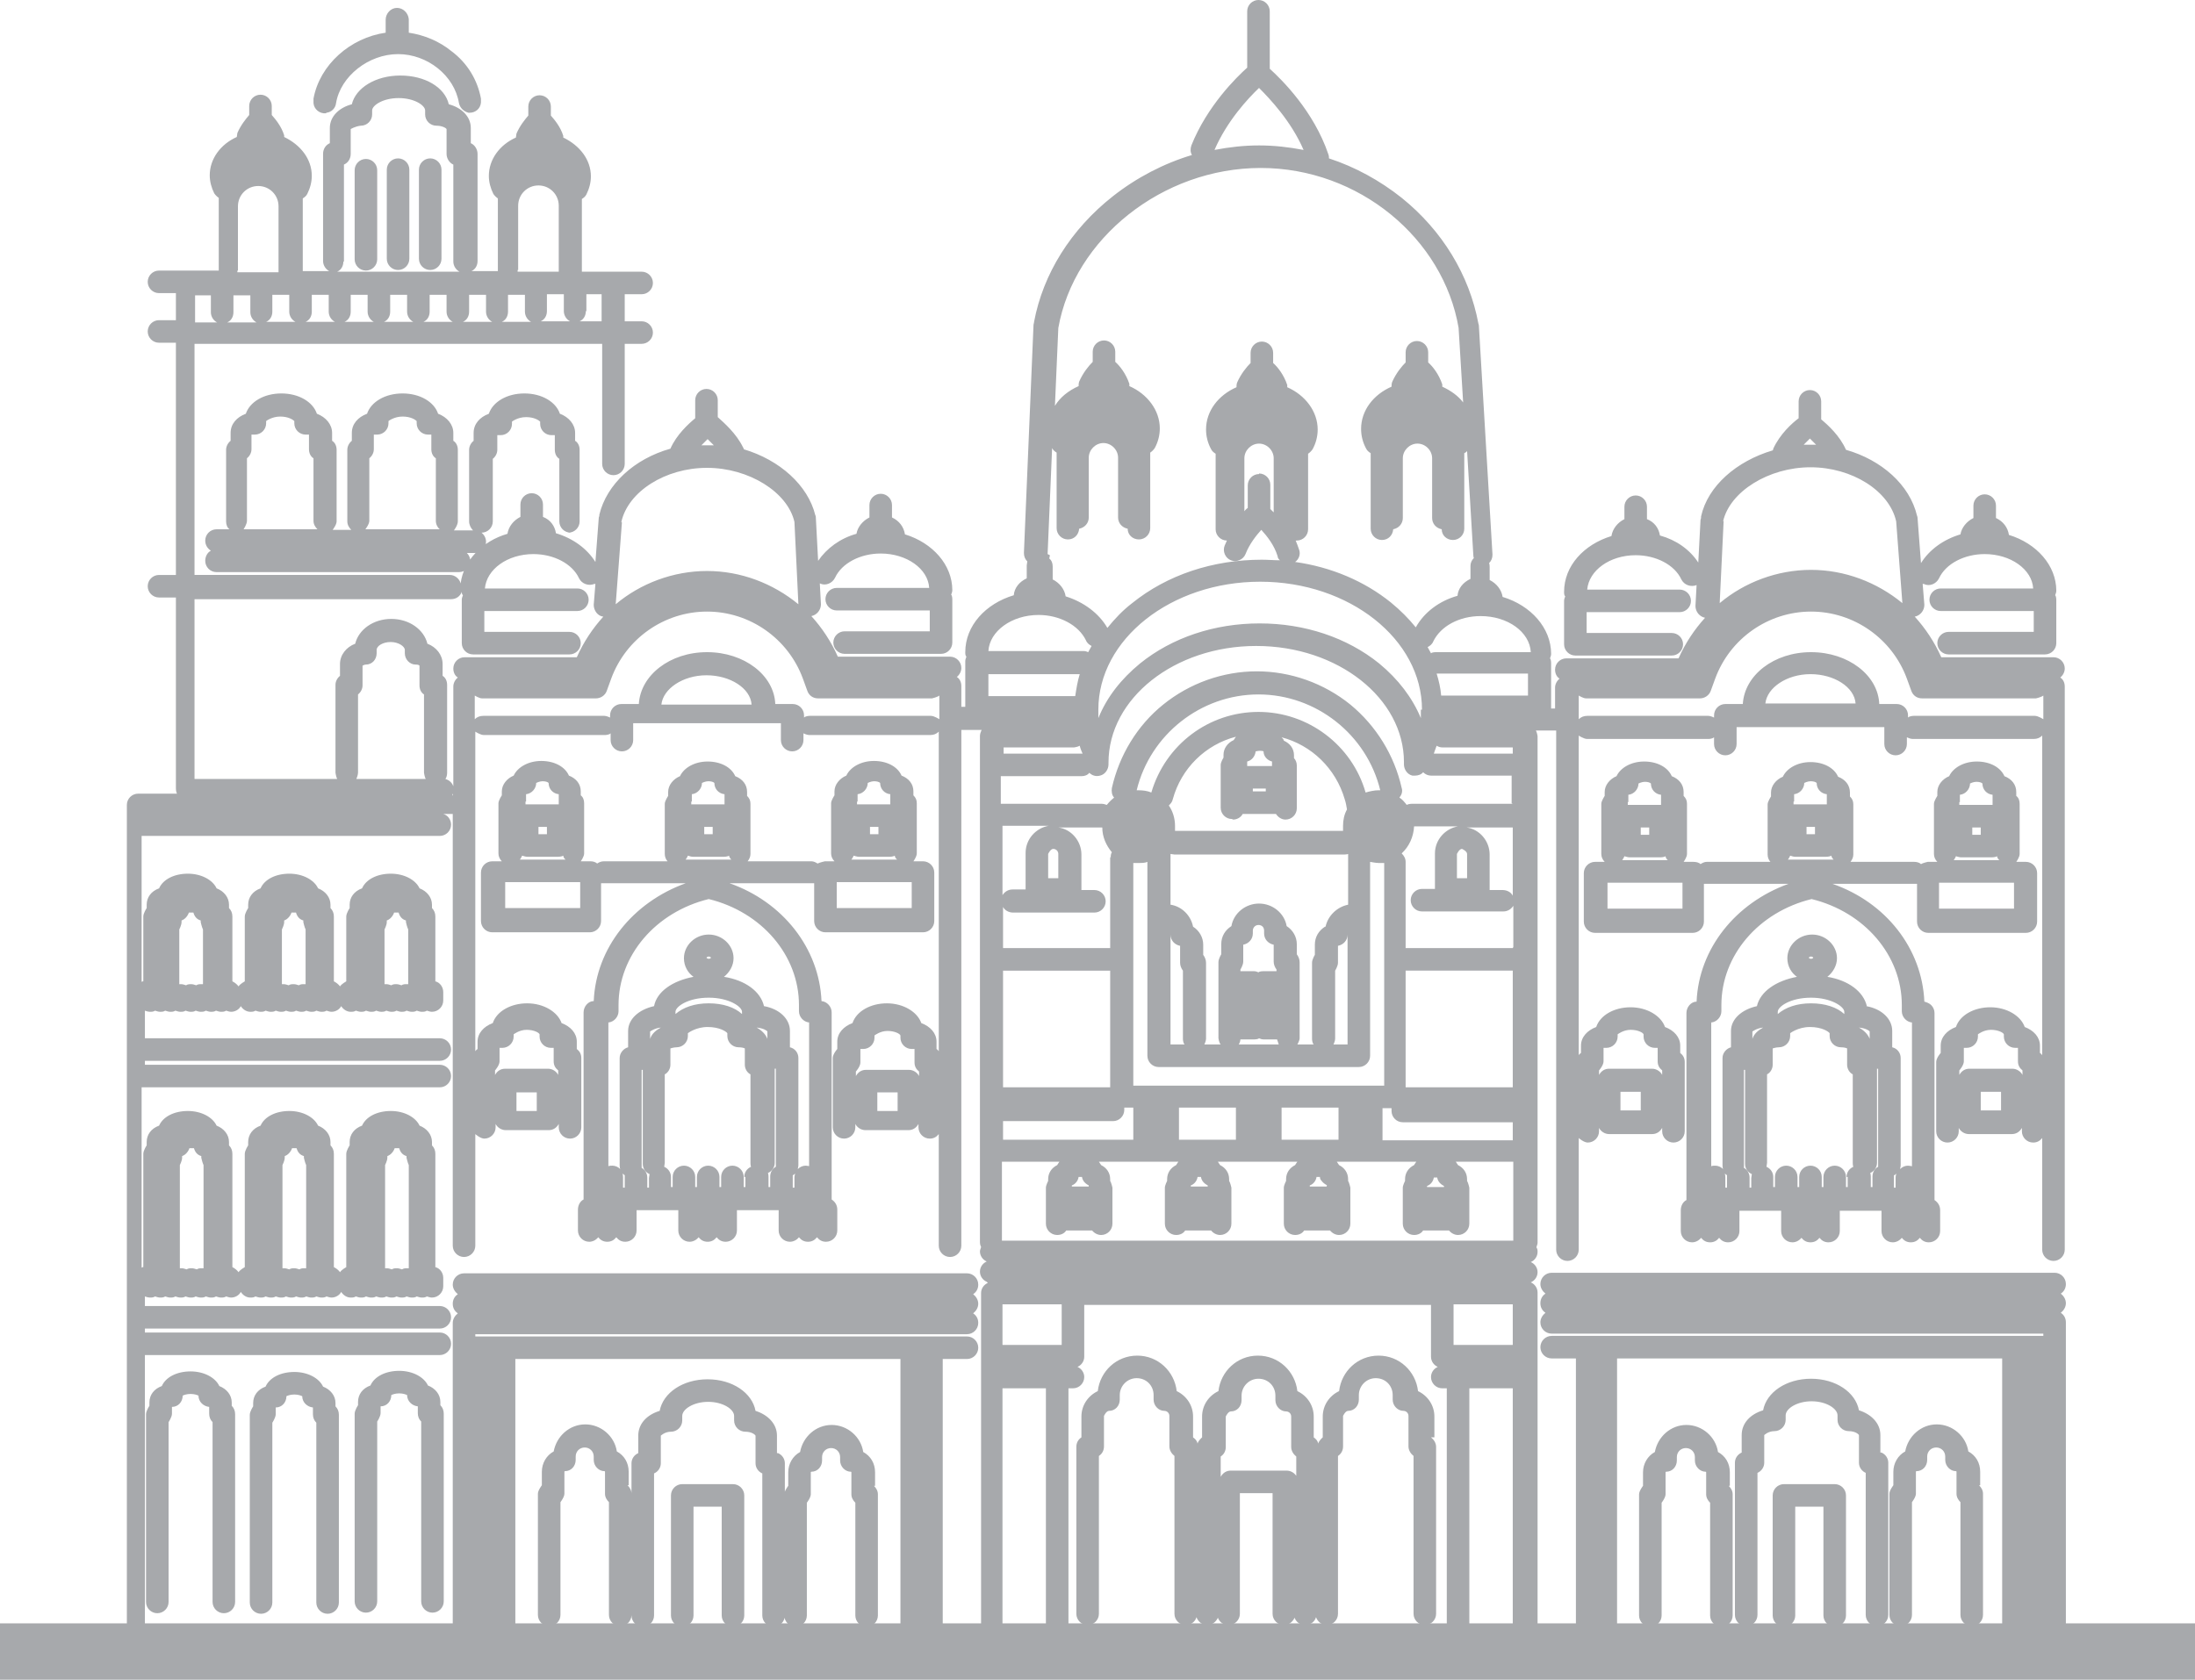
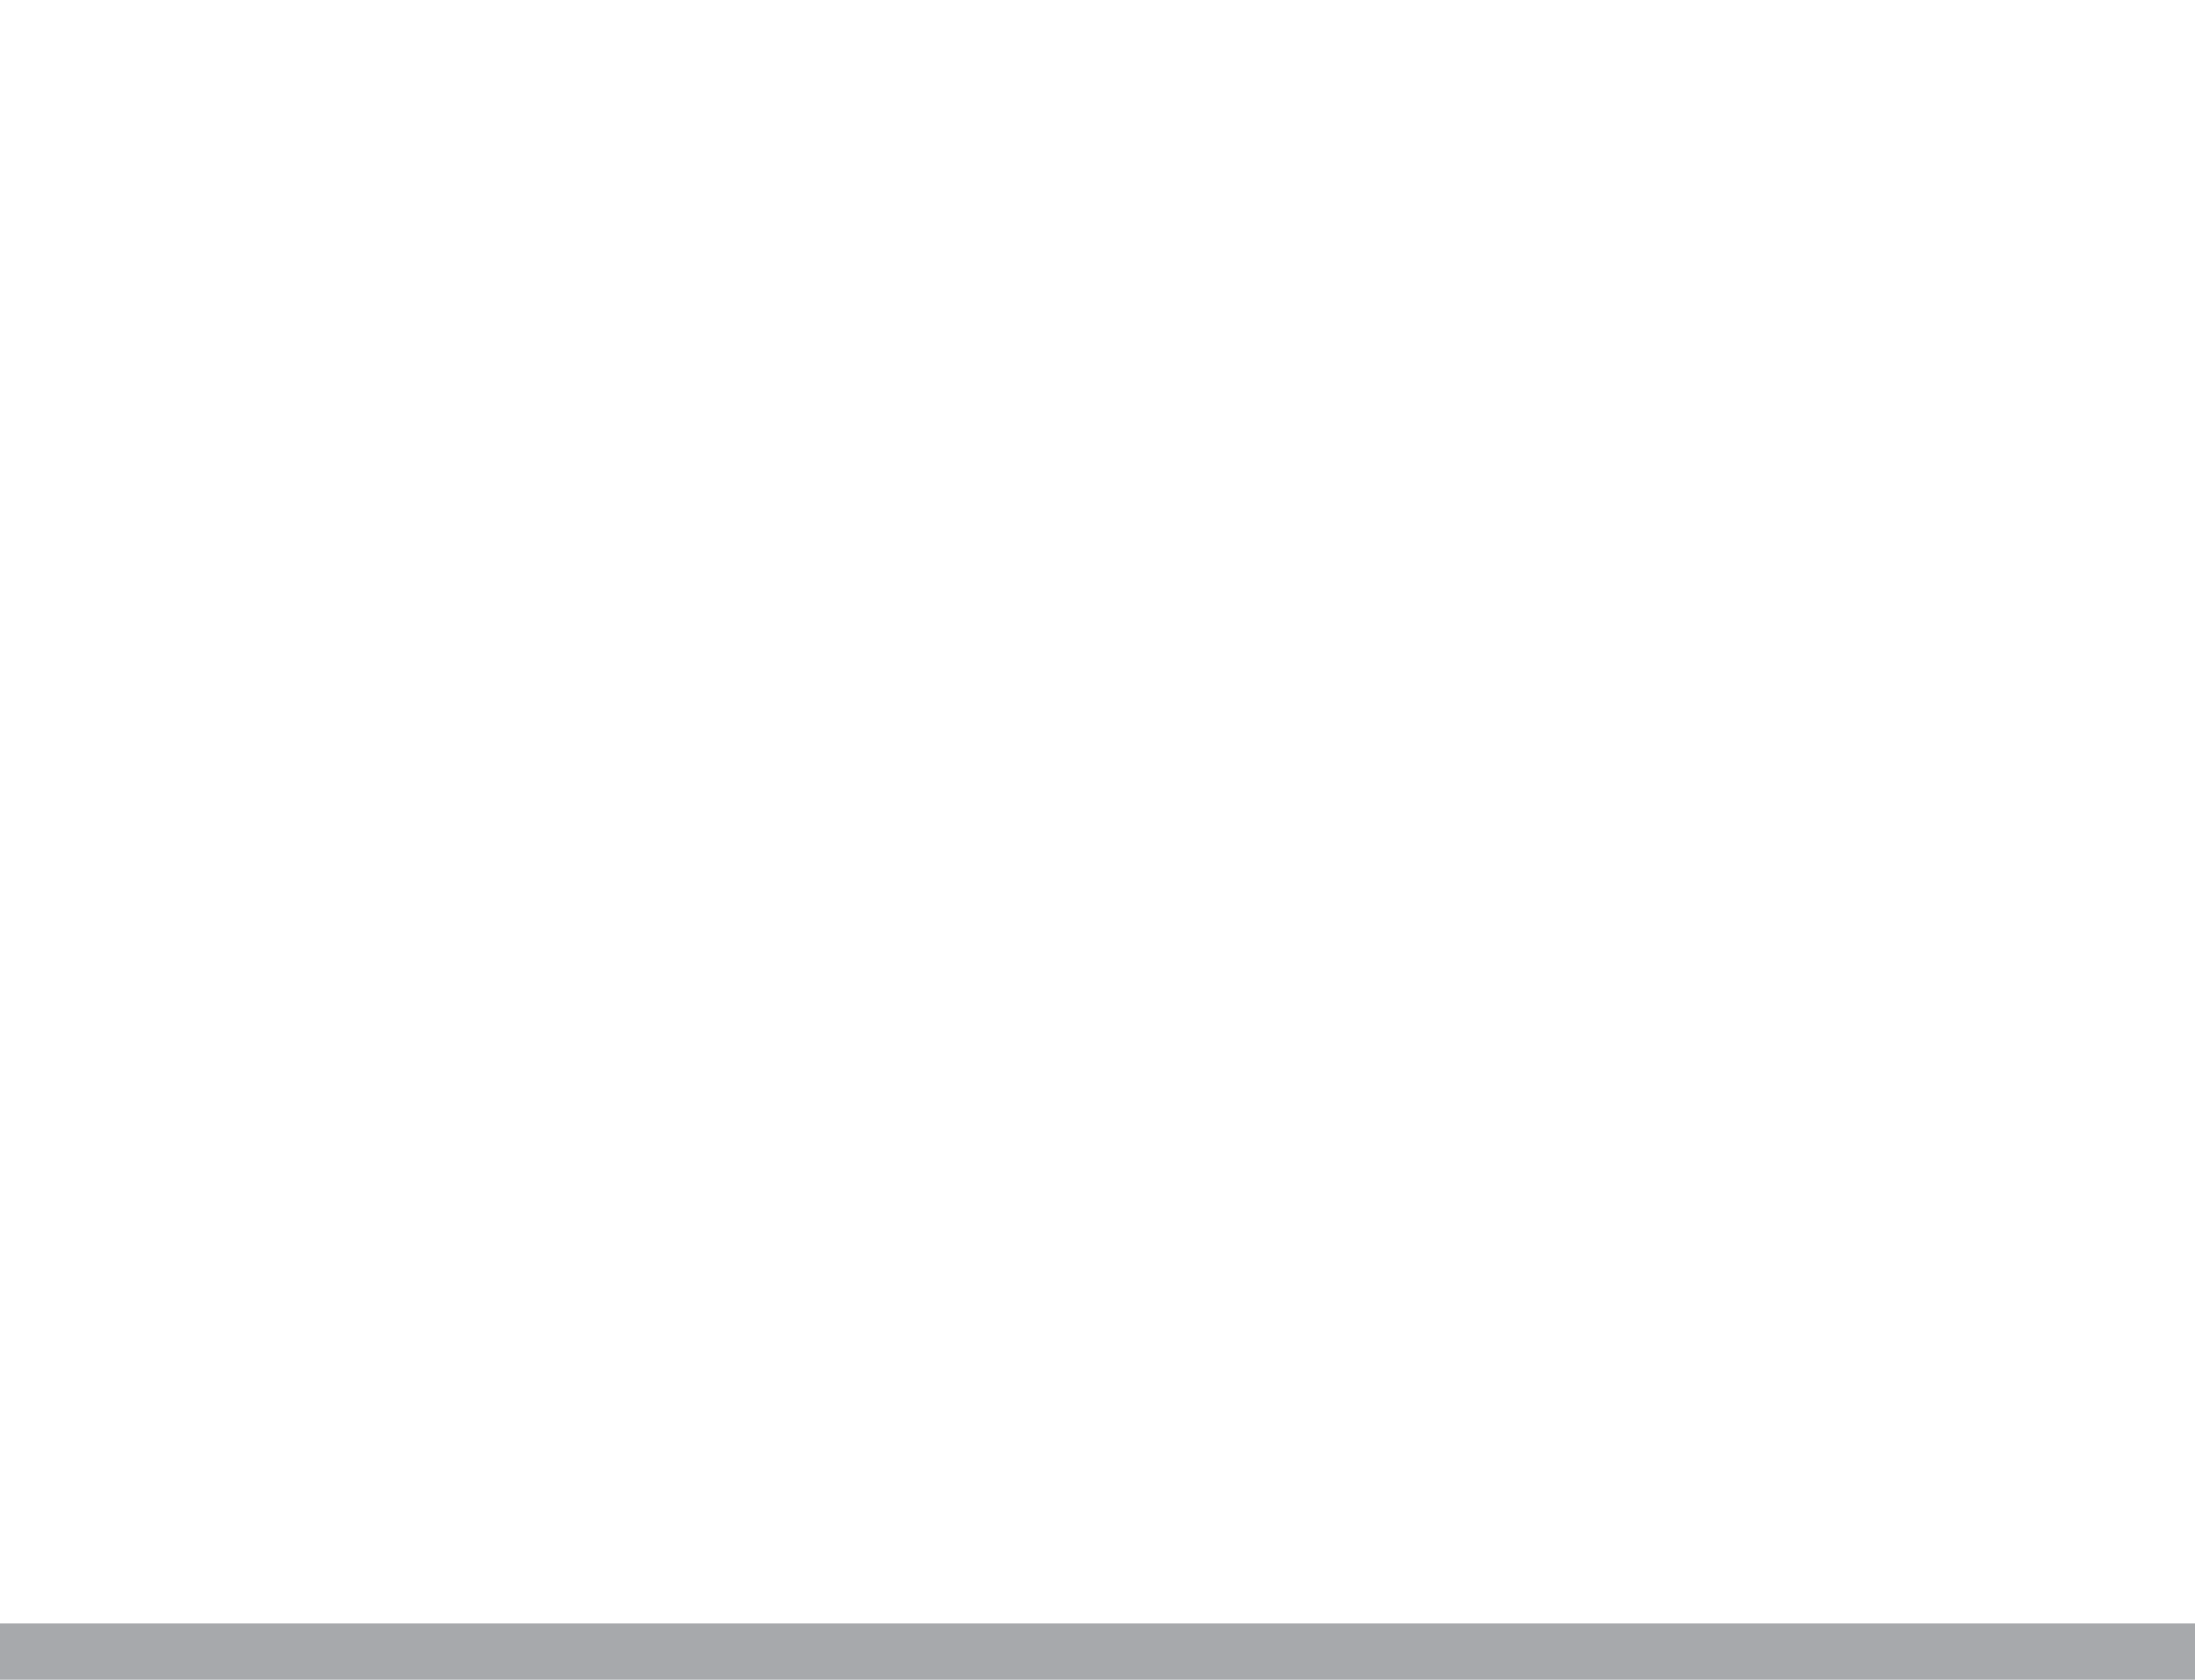
<svg xmlns="http://www.w3.org/2000/svg" id="Layer_2" data-name="Layer 2" viewBox="0 0 38.93 29.8">
  <defs>
    <style>
      .cls-1 {
        fill: #a7a9ac;
      }

      .cls-2 {
        fill: none;
        stroke: #a7a9ac;
        stroke-miterlimit: 10;
      }
    </style>
  </defs>
  <g id="Layer_1-2" data-name="Layer 1">
    <g>
-       <path class="cls-1" d="M5.79,2c.09-.01,.16-.08,.17-.17,.08-.48,.58-.87,1.1-.87s1,.38,1.08,.87c.02,.09,.09,.15,.17,.17h0s.02,0,.02,0c.1,0,.19-.07,.2-.18,0-.03,0-.05,0-.07-.06-.33-.24-.63-.52-.84-.22-.18-.49-.29-.76-.33v-.24c-.01-.11-.1-.2-.21-.2-.11,0-.2,.1-.2,.21v.23c-.63,.09-1.17,.57-1.28,1.17,0,.02,0,.05,0,.08,.01,.11,.11,.19,.22,.18Zm27.78,20.04c.06,0,.12-.03,.16-.08,.04,.05,.09,.08,.16,.08s.12-.03,.16-.08c.04,.05,.09,.08,.16,.08,.11,0,.2-.09,.2-.2v-.37c0-.08-.04-.14-.1-.18,0,0,0,0,0,0v-3.32c0-.05-.02-.1-.06-.14-.03-.03-.08-.05-.12-.06-.04-.94-.68-1.76-1.63-2.09,.5,0,1.01,0,1.45,0h0s.03,0,.05,0v.67c0,.11,.09,.2,.2,.2h1.73c.11,0,.2-.09,.2-.2v-.86c0-.11-.09-.2-.2-.2h-.17s.06-.08,.06-.14v-.89c0-.06-.02-.11-.06-.14v-.07c0-.13-.08-.23-.21-.28-.07-.16-.26-.26-.49-.26s-.42,.11-.49,.26c-.12,.05-.21,.16-.21,.28v.07s-.06,.09-.06,.14v.89c0,.05,.02,.1,.06,.14h-.17s-.09,.02-.12,.04c-.03-.03-.08-.04-.12-.04-.12,0-.58,0-1.13,0,.03-.04,.05-.08,.05-.13v-.89c0-.06-.02-.1-.06-.14v-.07c0-.13-.08-.23-.21-.28-.07-.16-.26-.26-.49-.26s-.42,.11-.49,.26c-.12,.05-.21,.16-.21,.28v.07s-.06,.09-.06,.14v.89c0,.05,.02,.1,.05,.13-.59,0-1.06,0-1.13,0-.04,0-.08,.02-.11,.04-.03-.03-.08-.04-.13-.04h-.17s.06-.08,.06-.14v-.89c0-.06-.02-.1-.06-.14v-.07c0-.13-.08-.23-.21-.28-.07-.16-.26-.26-.49-.26s-.42,.11-.49,.26c-.12,.05-.21,.16-.21,.28v.07s-.06,.09-.06,.14v.89c0,.05,.02,.1,.06,.14h-.17c-.11,0-.2,.09-.2,.2v.86c0,.11,.09,.2,.2,.2h1.73c.11,0,.2-.09,.2-.2v-.67s.03,0,.05,0c0,0,0,0,.01,0,.07,0,.68,0,1.44,0-.94,.34-1.59,1.15-1.63,2.09-.1,0-.18,.1-.18,.2v3.32s0,0,0,0c-.06,.03-.1,.1-.1,.18v.37c0,.11,.09,.2,.2,.2,.06,0,.12-.03,.16-.08,.04,.05,.09,.08,.16,.08s.12-.03,.16-.08c.04,.05,.09,.08,.16,.08,.11,0,.2-.09,.2-.2v-.36h.74v.36c0,.11,.09,.2,.2,.2,.06,0,.12-.03,.16-.08,.04,.05,.09,.08,.16,.08s.12-.03,.16-.08c.04,.05,.09,.08,.16,.08,.11,0,.2-.09,.2-.2v-.36h.74v.36c0,.11,.09,.2,.2,.2Zm1.19-7.81v-.13c.1-.01,.18-.1,.18-.2h0s.06-.03,.11-.03,.09,.01,.11,.03h0c0,.11,.08,.19,.18,.2v.13s0,.03,0,.05c0,0-.01,0-.02,0h-.55s-.01,0-.02,0c0-.01,0-.03,0-.05Zm.37,.45v.13h-.15v-.13h.15Zm-.44,.51s.06,.02,.09,.02h.55s.06,0,.09-.02c0,.03,.02,.05,.04,.07h-.81s.03-.04,.04-.07Zm-.3,.47h1.33v.46h-1.33v-.46Zm-5.51-1.43v-.13c.1-.01,.18-.1,.18-.2h0s.06-.03,.11-.03,.09,.01,.11,.03h0c0,.11,.08,.19,.18,.2v.13s0,.03,0,.05c0,0-.01,0-.02,0h-.55s-.01,0-.02,0c0-.01,0-.03,0-.05Zm.37,.45v.13h-.15v-.13h.15Zm-.44,.51s.06,.02,.09,.02h.55s.06,0,.09-.02c0,.03,.02,.05,.04,.07h-.81s.03-.04,.04-.07Zm1.03,.93h-1.33v-.46h1.33v.46Zm3.78,4.95h-.03s0,0,0-.01v-.17s0-.03,0-.04c.02,0,.03-.02,.04-.03,0,.02-.01,.04-.01,.07v.17s0,0,0,.01Zm-1.8-6.85v-.13c.1-.01,.18-.1,.18-.2h0s.06-.03,.11-.03,.09,.01,.11,.03h0c0,.11,.08,.19,.18,.2v.13s0,.03,0,.05c0,0-.01,0-.02,0h-.55s-.01,0-.02,0c0-.01,0-.03,0-.05Zm.37,.45v.13h-.15v-.13h.15Zm-.48,.58s.03-.04,.04-.07c.03,.01,.06,.02,.09,.02h.55s.06,0,.09-.02c0,.02,.02,.05,.04,.07-.26,0-.54,0-.8,0Zm-1.08,5.82h-.03s0,0,0-.01v-.17s0-.05-.01-.07c.01,.01,.03,.02,.04,.03,0,.01,0,.02,0,.04v.17s0,0,0,.01Zm.43,0h-.03s0,0,0-.01v-.17c0-.07-.04-.14-.1-.17,0-.01,0-.02,0-.04v-1.7s.01,0,.02,0v1.67c0,.08,.05,.15,.12,.18,0,.02-.01,.05-.01,.07v.17s0,0,0,.01Zm.02-2.64v-.13s.08-.06,.19-.07c-.09,.05-.16,.11-.19,.2Zm1.69,2.45v.17s0,0,0,.01h-.03s0,0,0-.01v-.17c0-.11-.09-.2-.2-.2s-.2,.09-.2,.2v.17s0,0,0,.01h-.03s0,0,0-.01v-.17c0-.11-.09-.2-.2-.2s-.2,.09-.2,.2v.17s0,0,0,.01h-.03s0,0,0-.01v-.17c0-.11-.09-.2-.2-.2s-.2,.09-.2,.2v.17s0,0,0,.01h-.03s0,0,0-.01v-.17c0-.08-.05-.15-.12-.18,0-.02,.01-.05,.01-.07v-1.57c.06-.03,.1-.1,.1-.17v-.29s.06-.02,.11-.02c.11,0,.2-.09,.2-.2v-.05s.14-.11,.35-.11,.33,.08,.35,.11v.05c0,.11,.09,.2,.2,.2,.05,0,.09,.01,.11,.02v.29c0,.07,.04,.14,.1,.17v1.57s0,.05,.01,.07c-.07,.03-.12,.1-.12,.18Zm-.65-3.18c.36,0,.59,.16,.59,.25v.04c-.13-.12-.34-.19-.59-.19s-.45,.07-.59,.19v-.04c0-.09,.22-.25,.59-.25Zm-.04-.71s.01-.02,.04-.02,.04,.02,.04,.02-.01,.02-.04,.02-.04-.02-.04-.02Zm1.08,1.44c-.03-.08-.1-.15-.19-.2,.11,.01,.18,.05,.19,.07v.13Zm.05,2.45v.17s0,0,0,.01h-.03s0,0,0-.01v-.17s0-.05-.01-.07c.07-.03,.12-.1,.12-.18v-1.67s.01,0,.02,0v1.7s0,.03,0,.04c-.06,.03-.1,.1-.1,.17Zm-.1-3.03c-.06-.26-.33-.46-.7-.52,.1-.08,.17-.2,.17-.33,0-.23-.2-.42-.44-.42s-.44,.19-.44,.42c0,.14,.07,.26,.17,.33-.37,.07-.65,.26-.71,.52-.27,.06-.46,.23-.46,.44v.29c-.08,.02-.15,.1-.15,.19v1.9s0,.05,.01,.07c-.04-.04-.09-.06-.14-.06-.02,0-.05,0-.07,.01v-2.55c.1-.01,.18-.1,.18-.2v-.11c0-.88,.66-1.65,1.6-1.88,.94,.23,1.6,1,1.6,1.88v.11c0,.1,.08,.19,.18,.2v2.55s-.05-.01-.07-.01c-.05,0-.1,.02-.14,.06,0-.02,.01-.04,.01-.07v-1.9c0-.09-.06-.17-.15-.19v-.29c0-.21-.18-.39-.46-.44Zm-18.36,3.43s0,0,0,0v-3.32c0-.1-.08-.19-.18-.2-.04-.94-.69-1.76-1.63-2.09,.76,0,1.37,0,1.44,0,0,0,0,0,.01,0,.02,0,.03,0,.05,0v.67c0,.11,.09,.2,.2,.2h1.73c.11,0,.2-.09,.2-.2v-.86c0-.11-.09-.2-.2-.2h-.17s.06-.08,.06-.14v-.89c0-.06-.02-.1-.06-.14v-.07c0-.13-.08-.23-.21-.28-.07-.16-.26-.26-.49-.26s-.42,.11-.49,.26c-.12,.05-.21,.16-.21,.28v.07s-.06,.09-.06,.14v.89c0,.05,.02,.1,.06,.14h-.17s-.09,.02-.13,.04c-.03-.02-.07-.04-.11-.04-.07,0-.55,0-1.13,0,.03-.04,.05-.08,.05-.13v-.89c0-.06-.02-.1-.06-.14v-.07c0-.13-.08-.23-.21-.28-.07-.16-.26-.26-.49-.26s-.42,.11-.49,.26c-.12,.05-.21,.16-.21,.28v.07s-.06,.09-.06,.14v.89c0,.05,.02,.1,.05,.13-.55,0-1,0-1.13,0-.05,0-.09,.02-.12,.04-.03-.03-.08-.04-.12-.04h-.17s.06-.08,.06-.14v-.89c0-.06-.02-.11-.06-.14v-.07c0-.13-.08-.23-.21-.28-.07-.16-.26-.26-.49-.26s-.42,.11-.49,.26c-.12,.05-.21,.16-.21,.28v.07s-.06,.09-.06,.14v.89c0,.05,.02,.1,.06,.14h-.17c-.11,0-.2,.09-.2,.2v.86c0,.11,.09,.2,.2,.2h1.73c.11,0,.2-.09,.2-.2v-.67s.03,0,.05,0h0c.44,0,.95,0,1.45,0-.94,.34-1.59,1.15-1.63,2.09-.1,0-.18,.1-.18,.2v3.32s0,0,0,0c-.06,.03-.1,.1-.1,.18v.37c0,.11,.09,.2,.2,.2,.06,0,.12-.03,.16-.08,.04,.05,.09,.08,.16,.08s.12-.03,.16-.08c.04,.05,.09,.08,.16,.08,.11,0,.2-.09,.2-.2v-.36h.74v.36c0,.11,.09,.2,.2,.2,.06,0,.12-.03,.16-.08,.04,.05,.09,.08,.16,.08s.12-.03,.16-.08c.04,.05,.09,.08,.16,.08,.11,0,.2-.09,.2-.2v-.36h.74v.36c0,.11,.09,.2,.2,.2,.06,0,.12-.03,.16-.08,.04,.05,.09,.08,.16,.08s.12-.03,.16-.08c.04,.05,.09,.08,.16,.08,.11,0,.2-.09,.2-.2v-.37c0-.08-.04-.14-.1-.18Zm.46-7.06v-.13c.1-.01,.18-.1,.18-.2h0s.06-.03,.11-.03,.09,.01,.11,.03h0c0,.11,.08,.19,.18,.2v.13s0,.03,0,.05c0,0-.01,0-.02,0h-.55s-.01,0-.02,0c0-.01,0-.03,0-.05Zm.37,.45v.13h-.15v-.13h.15Zm-.44,.51s.06,.02,.09,.02h.55s.06,0,.09-.02c0,.03,.02,.05,.04,.07h-.81s.03-.04,.04-.07Zm-.3,.47h1.33v.46h-1.33v-.46Zm-5.51-1.43v-.13c.1-.01,.18-.1,.18-.2h0s.06-.03,.11-.03,.09,.01,.11,.03h0c0,.11,.08,.19,.18,.2v.13s0,.03,0,.05c0,0-.01,0-.02,0h-.55s-.01,0-.02,0c0-.01,0-.03,0-.05Zm.37,.45v.13h-.15v-.13h.15Zm-.44,.51s.06,.02,.09,.02h.55s.06,0,.09-.02c0,.03,.02,.05,.04,.07h-.81s.03-.04,.04-.07Zm1.03,.93h-1.33v-.46h1.33v.46Zm1.98-1.89v-.13c.1-.01,.18-.1,.18-.2h0s.06-.03,.11-.03,.09,.01,.11,.03h0c0,.11,.08,.19,.18,.2v.13s0,.03,0,.05c0,0-.01,0-.02,0h-.55s-.01,0-.02,0c0-.01,0-.03,0-.05Zm.37,.45v.13h-.15v-.13h.15Zm-.48,.58s.03-.04,.04-.07c.03,.01,.06,.02,.09,.02h.55s.06,0,.09-.02c0,.02,.02,.05,.04,.07-.26,0-.54,0-.8,0Zm-1.08,5.82h-.03s0,0,0-.01v-.17s0-.05-.01-.07c.01,.01,.03,.02,.04,.03,0,.01,0,.02,0,.04v.17s0,0,0,.01Zm.43,0h-.03s0,0,0-.01v-.17c0-.07-.04-.14-.1-.17,0-.01,0-.02,0-.04v-1.7s.01,0,.02,0v1.67c0,.08,.05,.15,.12,.18,0,.02-.01,.05-.01,.07v.17s0,0,0,.01Zm.02-2.64v-.13s.08-.06,.19-.07c-.09,.05-.16,.11-.19,.2Zm1.69,2.45v.17s0,0,0,.01h-.03s0,0,0-.01v-.17c0-.11-.09-.2-.2-.2s-.2,.09-.2,.2v.17s0,0,0,.01h-.03s0,0,0-.01v-.17c0-.11-.09-.2-.2-.2s-.2,.09-.2,.2v.17s0,0,0,.01h-.03s0,0,0-.01v-.17c0-.11-.09-.2-.2-.2s-.2,.09-.2,.2v.17s0,0,0,.01h-.03s0,0,0-.01v-.17c0-.08-.05-.15-.12-.18,0-.02,.01-.05,.01-.07v-1.57c.06-.03,.1-.1,.1-.17v-.29s.06-.02,.11-.02c.11,0,.2-.09,.2-.2v-.05s.14-.11,.35-.11,.33,.08,.35,.11v.05c0,.11,.09,.2,.2,.2,.05,0,.09,.01,.11,.02v.29c0,.07,.04,.14,.1,.17v1.57s0,.05,.01,.07c-.07,.03-.12,.1-.12,.18Zm-.65-3.18c.36,0,.59,.16,.59,.25v.04c-.13-.12-.34-.19-.59-.19s-.45,.07-.59,.19v-.04c0-.09,.22-.25,.59-.25Zm-.04-.71s.01-.02,.04-.02,.04,.02,.04,.02-.01,.02-.04,.02-.04-.02-.04-.02Zm1.08,1.44c-.03-.08-.1-.15-.19-.2,.11,.01,.18,.05,.19,.07v.13Zm.05,2.45v.17s0,0,0,.01h-.03s0,0,0-.01v-.17s0-.05-.01-.07c.07-.03,.12-.1,.12-.18v-1.67s.01,0,.02,0v1.7s0,.03,0,.04c-.06,.03-.1,.1-.1,.17Zm.43,.19h-.03s0,0,0-.01v-.17s0-.03,0-.04c.01,0,.03-.02,.04-.03,0,.02-.01,.04-.01,.07v.17s0,0,0,.01Zm.27-.38s-.05-.01-.07-.01c-.05,0-.1,.02-.14,.06,0-.02,.01-.04,.01-.07v-1.9c0-.09-.06-.17-.15-.19v-.29c0-.21-.18-.39-.46-.44-.06-.26-.33-.46-.71-.52,.1-.08,.17-.2,.17-.33,0-.23-.2-.42-.44-.42s-.44,.19-.44,.42c0,.14,.07,.26,.17,.33-.37,.07-.65,.26-.7,.52-.27,.06-.46,.23-.46,.44v.29c-.08,.02-.15,.1-.15,.19v1.9s0,.05,.01,.07c-.04-.04-.09-.06-.14-.06-.02,0-.05,0-.07,.01v-2.55c.1-.01,.18-.1,.18-.2v-.11c0-.88,.66-1.65,1.6-1.88,.94,.23,1.6,1,1.6,1.88v.11c0,.1,.08,.19,.18,.2v2.55Zm20.76,5.66v-.24c0-.16-.08-.29-.21-.36-.04-.27-.28-.48-.56-.48s-.51,.21-.56,.48c-.13,.07-.21,.21-.21,.36v.24s-.07,.09-.07,.15v2.15c0,.11,.09,.2,.2,.2s.2-.09,.2-.2v-2s.07-.09,.07-.15v-.39s0-.01,.01-.01c.11,0,.19-.09,.19-.2v-.06c0-.09,.07-.16,.16-.16s.16,.07,.16,.16v.06c0,.11,.09,.2,.19,.2,0,0,.01,0,.01,.01v.39c0,.06,.03,.11,.07,.15v2c0,.11,.09,.2,.2,.2s.2-.09,.2-.2v-2.15c0-.06-.03-.11-.07-.15Zm-23.97,0v-.24c0-.16-.08-.29-.21-.36-.04-.27-.28-.48-.56-.48s-.51,.21-.56,.48c-.13,.07-.21,.21-.21,.36v.24s-.07,.09-.07,.15v2.15c0,.11,.09,.2,.2,.2s.2-.09,.2-.2v-2s.07-.09,.07-.15v-.39s0-.01,.01-.01c.11,0,.19-.09,.19-.2v-.06c0-.09,.07-.16,.16-.16s.16,.07,.16,.16v.06c0,.11,.09,.2,.19,.2,0,0,.01,0,.01,.01v.39c0,.06,.03,.11,.07,.15v2c0,.11,.09,.2,.2,.2s.2-.09,.2-.2v-2.15c0-.06-.03-.11-.07-.15Zm-3.34-1.48c0-.13-.09-.24-.22-.29-.07-.15-.27-.26-.51-.26s-.44,.1-.51,.26c-.14,.05-.22,.16-.22,.29v.06s-.06,.09-.06,.15v3.33c0,.11,.09,.2,.2,.2s.2-.09,.2-.2v-3.19s.06-.09,.06-.15v-.12c.11,0,.19-.09,.19-.2,.02-.01,.07-.03,.14-.03s.12,.02,.14,.03c0,.11,.09,.19,.19,.2v.12c0,.06,.02,.11,.06,.15v3.19c0,.11,.09,.2,.2,.2s.2-.09,.2-.2v-3.33c0-.06-.02-.11-.06-.15v-.06ZM6.49,2.82c-.11,0-.2,.09-.2,.2v1.58c0,.11,.09,.2,.2,.2s.2-.09,.2-.2v-1.58c0-.11-.09-.2-.2-.2ZM25.44,25.5v-.37c0-.2-.12-.37-.29-.45-.04-.35-.33-.63-.7-.63s-.66,.28-.7,.63c-.17,.08-.29,.25-.29,.45v.37s-.07,.06-.08,.11c-.01-.05-.04-.08-.08-.11v-.37c0-.2-.12-.37-.29-.45-.04-.35-.33-.63-.7-.63s-.66,.28-.7,.63c-.17,.08-.29,.25-.29,.45v.37s-.07,.06-.08,.11c-.01-.05-.04-.08-.08-.11v-.37c0-.2-.12-.37-.29-.45-.04-.35-.33-.63-.7-.63s-.66,.28-.7,.63c-.17,.08-.29,.25-.29,.45v.37c-.06,.04-.09,.1-.09,.17v2.96c0,.11,.09,.2,.2,.2s.2-.09,.2-.2v-2.8c.06-.04,.09-.1,.09-.17v-.54s.04-.09,.09-.09c.11,0,.19-.09,.19-.2v-.08c0-.16,.13-.3,.3-.3s.3,.13,.3,.3v.08c0,.11,.09,.2,.19,.2,.05,0,.09,.04,.09,.09v.54c0,.07,.04,.13,.09,.17v2.8c0,.11,.09,.2,.2,.2,.09,0,.17-.06,.19-.14,.03,.08,.1,.14,.19,.14s.16-.06,.19-.13c.03,.08,.1,.13,.19,.13,.11,0,.2-.09,.2-.2v-2.14h.58v2.14c0,.11,.09,.2,.2,.2,.09,0,.16-.06,.19-.13,.03,.08,.1,.13,.19,.13s.17-.06,.19-.14c.03,.08,.1,.14,.19,.14,.11,0,.2-.09,.2-.2v-2.8c.06-.04,.09-.1,.09-.17v-.54s.04-.09,.09-.09c.11,0,.19-.09,.19-.2v-.08c0-.16,.13-.3,.3-.3s.3,.13,.3,.3v.08c0,.11,.09,.2,.19,.2,.05,0,.09,.04,.09,.09v.54c0,.07,.04,.13,.09,.17v2.8c0,.11,.09,.2,.2,.2s.2-.09,.2-.2v-2.96c0-.07-.04-.13-.09-.17Zm-2.44,.7c-.03-.06-.1-.11-.18-.11h-.99c-.08,0-.14,.04-.18,.11v-.36c.06-.04,.09-.1,.09-.17v-.54s.04-.09,.09-.09c.11,0,.19-.09,.19-.2v-.08c0-.16,.13-.3,.3-.3s.3,.13,.3,.3v.08c0,.11,.09,.2,.19,.2,.05,0,.09,.04,.09,.09v.54c0,.07,.04,.13,.09,.17v.36Zm-7.48,.16v-.24c0-.16-.08-.29-.21-.36-.04-.27-.28-.48-.56-.48s-.51,.21-.56,.48c-.13,.07-.21,.21-.21,.36v.24s-.07,.09-.07,.15v2.15c0,.11,.09,.2,.2,.2s.2-.09,.2-.2v-2s.07-.09,.07-.15v-.39s0-.01,.01-.01c.11,0,.19-.09,.19-.2v-.06c0-.09,.07-.16,.16-.16s.16,.07,.16,.16v.06c0,.11,.09,.2,.19,.2,0,0,.01,0,.01,.01v.39c0,.06,.03,.11,.07,.15v2c0,.11,.09,.2,.2,.2s.2-.09,.2-.2v-2.15c0-.06-.03-.11-.07-.15Zm15.16,0v-.24c0-.16-.08-.29-.21-.36-.04-.27-.28-.48-.56-.48s-.51,.21-.56,.48c-.13,.07-.21,.21-.21,.36v.24s-.07,.09-.07,.15v2.15c0,.11,.09,.2,.2,.2s.2-.09,.2-.2v-2s.07-.09,.07-.15v-.39s0-.01,.01-.01c.11,0,.19-.09,.19-.2v-.06c0-.09,.07-.16,.16-.16s.16,.07,.16,.16v.06c0,.11,.09,.2,.19,.2,0,0,.01,0,.01,.01v.39c0,.06,.03,.11,.07,.15v2c0,.11,.09,.2,.2,.2s.2-.09,.2-.2v-2.15c0-.06-.03-.11-.07-.15Zm-17.68-.03h-.9c-.11,0-.2,.09-.2,.2v2.13c0,.11,.09,.2,.2,.2s.2-.09,.2-.2v-1.93h.5v1.93c0,.11,.09,.2,.2,.2s.2-.09,.2-.2v-2.13c0-.11-.09-.2-.2-.2Zm.78-.55v-.31c0-.21-.16-.37-.38-.44-.06-.32-.41-.56-.85-.56s-.79,.24-.85,.56c-.23,.07-.38,.23-.38,.44v.31c-.07,.03-.12,.1-.12,.18v2.7c0,.11,.09,.2,.2,.2s.2-.09,.2-.2v-2.52c.07-.03,.12-.1,.12-.18v-.49s.07-.07,.18-.07c.11,0,.2-.09,.2-.2v-.08c0-.12,.2-.25,.46-.25s.46,.13,.46,.25v.08c0,.11,.09,.2,.2,.2,.11,0,.17,.05,.18,.07v.49c0,.08,.05,.15,.12,.18v2.52c0,.11,.09,.2,.2,.2s.2-.09,.2-.2v-2.7c0-.08-.05-.15-.12-.18Zm-7.83-.89c0-.13-.09-.24-.22-.29-.07-.15-.27-.26-.51-.26s-.44,.1-.51,.26c-.14,.05-.22,.16-.22,.29v.06s-.06,.09-.06,.15v3.33c0,.11,.09,.2,.2,.2s.2-.09,.2-.2v-3.19s.06-.09,.06-.15v-.12c.11,0,.19-.09,.19-.2,.02-.01,.07-.03,.14-.03s.12,.02,.14,.03c0,.11,.09,.19,.19,.2v.12c0,.06,.02,.11,.06,.15v3.19c0,.11,.09,.2,.2,.2s.2-.09,.2-.2v-3.33c0-.06-.02-.11-.06-.15v-.06Zm4.13-15.44c.11,0,.2-.09,.2-.2v-1.27c0-.07-.03-.13-.08-.16v-.14c0-.15-.11-.28-.27-.34-.07-.21-.32-.36-.63-.36s-.56,.15-.63,.36c-.16,.06-.27,.18-.27,.34v.14c-.05,.04-.08,.1-.08,.16v1.27c0,.06,.03,.12,.07,.16h-.34s.07-.09,.07-.16v-1.27c0-.07-.03-.13-.08-.16v-.14c0-.15-.11-.28-.27-.34-.07-.21-.32-.36-.63-.36s-.56,.15-.63,.36c-.16,.06-.27,.18-.27,.34v.14c-.05,.04-.08,.1-.08,.16v1.27c0,.06,.03,.11,.07,.15h-.33s.07-.09,.07-.15v-1.27c0-.07-.03-.13-.08-.16v-.14c0-.15-.11-.28-.27-.34-.07-.21-.32-.36-.63-.36s-.56,.15-.63,.36c-.16,.06-.27,.18-.27,.34v.14c-.05,.04-.08,.1-.08,.16v1.27c0,.06,.02,.11,.06,.14h-.23s0,0,0,0c-.11,0-.2,.09-.2,.2,0,.08,.04,.14,.1,.18-.06,.03-.1,.1-.1,.18,0,.11,.09,.2,.2,.2h4.3c.11,0,.2-.09,.2-.2,0-.05-.02-.1-.06-.14h.14s0,0,0,0c.11,0,.2-.09,.2-.2,0-.06-.03-.12-.08-.16,.11,0,.2-.09,.2-.2v-1.11c.05-.04,.08-.1,.08-.16v-.26s.03,0,.06,0c.11,0,.2-.09,.2-.2v-.04s.1-.08,.25-.08,.23,.06,.25,.08v.04c0,.11,.09,.2,.2,.2,.03,0,.04,0,.06,0v.26c0,.07,.03,.13,.08,.16v1.11c0,.11,.09,.2,.2,.2Zm-5.76-.06s.06-.09,.06-.15v-1.11c.05-.04,.08-.1,.08-.16v-.26s.03,0,.06,0c.11,0,.2-.09,.2-.2v-.04s.1-.08,.25-.08,.23,.06,.25,.08v.04c0,.11,.09,.2,.2,.2,.03,0,.04,0,.06,0v.26c0,.07,.03,.13,.08,.16v1.11c0,.06,.03,.11,.07,.15h-1.3Zm2.16,0s.07-.09,.07-.15v-1.11c.05-.04,.08-.1,.08-.16v-.26s.03,0,.06,0c.11,0,.2-.09,.2-.2v-.04s.1-.08,.25-.08,.23,.06,.25,.08v.04c0,.11,.09,.2,.2,.2,.03,0,.04,0,.06,0v.26c0,.07,.03,.13,.08,.16v1.11c0,.06,.03,.12,.07,.15h-1.31Zm1.15-6.58c-.11,0-.2,.09-.2,.2v1.58c0,.11,.09,.2,.2,.2s.2-.09,.2-.2v-1.58c0-.11-.09-.2-.2-.2Zm-.57,0c-.11,0-.2,.09-.2,.2v1.58c0,.11,.09,.2,.2,.2s.2-.09,.2-.2v-1.58c0-.11-.09-.2-.2-.2Zm26.29,22.96v-.31c0-.21-.16-.37-.38-.44-.06-.32-.41-.56-.85-.56s-.79,.24-.85,.56c-.23,.07-.38,.23-.38,.44v.31c-.07,.03-.12,.1-.12,.18v2.7c0,.11,.09,.2,.2,.2s.2-.09,.2-.2v-2.52c.07-.03,.12-.1,.12-.18v-.49s.07-.07,.18-.07c.11,0,.2-.09,.2-.2v-.08c0-.12,.2-.25,.46-.25s.46,.13,.46,.25v.08c0,.11,.09,.2,.2,.2,.11,0,.17,.05,.18,.07v.49c0,.08,.05,.15,.12,.18v2.52c0,.11,.09,.2,.2,.2s.2-.09,.2-.2v-2.7c0-.08-.05-.15-.12-.18Zm4.79,3.13h-1.5v-5.44c0-.07-.03-.13-.09-.17,.05-.04,.09-.1,.09-.17s-.04-.13-.09-.17c.06-.04,.09-.1,.09-.17,0-.11-.09-.2-.2-.2h-8.92c-.11,0-.2,.09-.2,.2,0,.07,.04,.13,.09,.17-.06,.04-.09,.1-.09,.17s.03,.13,.09,.17c-.05,.04-.09,.1-.09,.17,0,.11,.09,.2,.2,.2h8.72v.04h-8.72c-.11,0-.2,.09-.2,.2s.09,.2,.2,.2h.43s0,0,0,0v4.71s0,.06,.02,.09h-.7v-5.97c0-.08-.05-.15-.12-.18,.07-.03,.12-.1,.12-.18s-.05-.15-.12-.18c.07-.03,.12-.1,.12-.18,0-.03,0-.05-.02-.08,0-.02,.02-.05,.02-.08V13.06s-.01-.07-.03-.1h.34s.01,0,.02,0v9.21c0,.11,.09,.2,.2,.2s.2-.09,.2-.2v-1.98s.09,.08,.16,.08c.11,0,.2-.09,.2-.2v-.06c.03,.06,.1,.11,.18,.11h.76c.08,0,.14-.04,.18-.11v.06c0,.11,.09,.2,.2,.2s.2-.09,.2-.2v-1.23c0-.07-.03-.12-.08-.16v-.13c0-.15-.11-.27-.27-.33-.07-.2-.32-.35-.61-.35s-.54,.14-.61,.35c-.16,.06-.27,.18-.27,.33v.13s-.03,.02-.04,.04v-5.67s.09,.06,.15,.06h2.15s.07,0,.1-.03v.12c0,.11,.09,.2,.2,.2s.2-.09,.2-.2v-.3h2.62v.3c0,.11,.09,.2,.2,.2s.2-.09,.2-.2v-.12s.06,.03,.1,.03h2.15c.06,0,.11-.02,.15-.06v5.67s-.02-.03-.04-.04v-.13c0-.15-.11-.27-.27-.33-.07-.2-.32-.35-.61-.35s-.54,.14-.61,.35c-.16,.06-.27,.18-.27,.33v.13s-.08,.09-.08,.16v1.23c0,.11,.09,.2,.2,.2s.2-.09,.2-.2v-.06c.03,.06,.1,.11,.18,.11h.76c.08,0,.14-.04,.18-.11v.06c0,.11,.09,.2,.2,.2,.07,0,.12-.03,.16-.08v1.98c0,.11,.09,.2,.2,.2s.2-.09,.2-.2V12.18c0-.07-.03-.13-.08-.16,.05-.04,.08-.1,.08-.16,0-.11-.09-.2-.2-.2h-1.99c-.12-.27-.28-.51-.47-.72,.1-.02,.17-.11,.17-.21l-.03-.37s.01,0,.02,0c.1,.05,.22,0,.27-.1,.12-.26,.45-.43,.81-.43,.46,0,.84,.27,.86,.61h-1.64c-.11,0-.2,.09-.2,.2s.09,.2,.2,.2h1.65v.37h-1.51c-.11,0-.2,.09-.2,.2s.09,.2,.2,.2h1.71c.11,0,.2-.09,.2-.2v-.77s0-.06-.02-.08c.01-.03,.02-.05,.02-.08,0-.45-.35-.84-.84-.99-.02-.13-.1-.24-.23-.3v-.22c0-.11-.09-.2-.2-.2s-.2,.09-.2,.2v.22c-.12,.06-.21,.17-.23,.29-.3,.09-.55,.27-.7,.51l-.06-.79s0-.03-.01-.05c-.13-.55-.63-.99-1.26-1.17-.11-.25-.32-.44-.44-.54v-.32c0-.11-.09-.2-.2-.2s-.2,.09-.2,.2v.3c-.12,.09-.33,.28-.45,.54,0,0,0,.02-.01,.03-.64,.19-1.15,.63-1.27,1.17,0,.02,0,.04-.01,.06l-.04,.76c-.15-.23-.39-.4-.68-.48-.02-.13-.1-.24-.23-.29v-.22c0-.11-.09-.2-.2-.2s-.2,.09-.2,.2v.22c-.12,.06-.21,.17-.23,.3-.49,.15-.84,.53-.84,.99,0,.03,0,.06,.02,.08-.01,.03-.02,.05-.02,.08v.77c0,.11,.09,.2,.2,.2h1.71c.11,0,.2-.09,.2-.2s-.09-.2-.2-.2h-1.51v-.37h1.65c.11,0,.2-.09,.2-.2s-.09-.2-.2-.2h-1.64c.03-.34,.4-.61,.86-.61,.36,0,.69,.17,.81,.43,.05,.1,.17,.14,.27,.1,0,0,0,0,0,0l-.02,.37c0,.1,.07,.19,.17,.21-.19,.21-.35,.45-.47,.72h-1.99c-.11,0-.2,.09-.2,.2,0,.07,.03,.13,.08,.16-.05,.04-.08,.1-.08,.16v.37s-.01,0-.02,0h-.05s0-.01,0-.02v-.79s0-.06-.02-.08c.01-.03,.02-.05,.02-.08,0-.46-.36-.86-.86-1.01-.02-.13-.11-.24-.23-.3v-.23s0-.05-.01-.07c.04-.04,.06-.09,.06-.15l-.24-4.04s0-.04-.01-.06c-.16-.86-.64-1.65-1.36-2.23-.39-.31-.83-.55-1.29-.7,0-.02,0-.04-.01-.07-.26-.77-.83-1.33-1.04-1.52V.2c0-.11-.09-.2-.2-.2s-.2,.09-.2,.2v1c-.19,.17-.71,.68-.99,1.38-.02,.06-.02,.12,.01,.17-.5,.15-.98,.4-1.4,.73-.75,.59-1.24,1.38-1.4,2.23,0,.02-.01,.04-.01,.06l-.17,4.04c0,.06,.02,.11,.06,.15,0,.02-.01,.05-.01,.07v.23c-.13,.06-.22,.17-.23,.3-.5,.15-.86,.54-.86,1.01,0,.03,0,.06,.02,.08-.01,.03-.02,.05-.02,.08v.79s0,.01,0,.02h-.05s-.01,0-.02,0v-.37c0-.07-.03-.13-.08-.16,.05-.04,.08-.1,.08-.16,0-.11-.09-.2-.2-.2h-1.99c-.12-.27-.28-.51-.47-.72,.1-.02,.17-.11,.17-.21l-.02-.37s0,0,0,0c.1,.05,.22,0,.27-.1,.12-.26,.45-.43,.81-.43,.46,0,.84,.27,.86,.61h-1.64c-.11,0-.2,.09-.2,.2s.09,.2,.2,.2h1.65v.37h-1.51c-.11,0-.2,.09-.2,.2s.09,.2,.2,.2h1.71c.11,0,.2-.09,.2-.2v-.77s0-.06-.02-.08c.01-.03,.02-.05,.02-.08,0-.45-.35-.84-.84-.99-.02-.13-.1-.24-.23-.3v-.22c0-.11-.09-.2-.2-.2s-.2,.09-.2,.2v.22c-.12,.06-.21,.17-.23,.29-.29,.08-.53,.26-.68,.48l-.04-.76s0-.04-.01-.05c-.13-.53-.63-.98-1.27-1.17,0-.01,0-.02-.01-.03-.12-.25-.34-.44-.45-.54v-.3c0-.11-.09-.2-.2-.2s-.2,.09-.2,.2v.32c-.12,.1-.33,.29-.44,.54-.64,.18-1.13,.63-1.26,1.17,0,.02,0,.03-.01,.05l-.06,.79c-.15-.24-.4-.42-.7-.51-.02-.13-.1-.24-.23-.29v-.22c0-.11-.09-.2-.2-.2s-.2,.09-.2,.2v.22c-.12,.06-.21,.17-.23,.3-.45,.13-.78,.48-.83,.88-.02-.08-.1-.15-.19-.15H3.45V6.1h7.23v2.13c0,.11,.09,.2,.2,.2s.2-.09,.2-.2v-2.13h.3c.11,0,.2-.09,.2-.2s-.09-.2-.2-.2h-.3v-.48h.3c.11,0,.2-.09,.2-.2s-.09-.2-.2-.2h-1.06s0-.02,0-.03v-1.14s0-.08,0-.12c.03-.02,.06-.04,.08-.08,.05-.1,.08-.21,.08-.32,0-.3-.2-.55-.49-.69,0-.01,0-.02,0-.03-.05-.16-.15-.28-.22-.36v-.16c0-.11-.09-.2-.2-.2s-.2,.09-.2,.2v.16c-.06,.07-.15,.18-.21,.32,0,.02-.01,.05-.01,.07-.29,.13-.48,.39-.48,.68,0,.11,.03,.22,.08,.32,.02,.03,.05,.06,.08,.08,0,.04,0,.08,0,.12v1.14s0,.02,0,.03h-.47c.07-.03,.11-.1,.11-.18v-1.9c0-.08-.05-.16-.12-.19v-.27c0-.2-.16-.36-.39-.42-.07-.3-.42-.51-.86-.51s-.79,.22-.86,.51c-.23,.06-.39,.22-.39,.42v.27c-.07,.03-.12,.1-.12,.19v1.9c0,.08,.05,.15,.11,.18h-.47s0-.02,0-.03v-1.14s0-.08,0-.12c.03-.02,.06-.04,.08-.08,.05-.1,.08-.21,.08-.32,0-.3-.2-.55-.49-.69,0-.01,0-.02,0-.03-.05-.16-.15-.28-.22-.36v-.16c0-.11-.09-.2-.2-.2s-.2,.09-.2,.2v.16c-.06,.07-.15,.18-.21,.32,0,.02-.01,.05-.01,.07-.29,.13-.48,.39-.48,.68,0,.11,.03,.22,.08,.32,.02,.03,.05,.06,.08,.08,0,.04,0,.08,0,.12v1.14s0,.02,0,.03h-1.06c-.11,0-.2,.09-.2,.2s.09,.2,.2,.2h.3v.48h-.3c-.11,0-.2,.09-.2,.2s.09,.2,.2,.2h.3v4.12h-.3c-.11,0-.2,.09-.2,.2s.09,.2,.2,.2h.3v3.39s0,.06,.02,.09h-.69c-.11,0-.2,.09-.2,.2v14.6H.66c-.11,0-.2,.09-.2,.2s.09,.2,.2,.2H38.13c.11,0,.2-.09,.2-.2s-.09-.2-.2-.2Zm-9.04-9.2h-.36v-.33h.36v.33Zm-.74-.71s.08-.09,.08-.16v-.24s.03,0,.05,0c.11,0,.2-.09,.2-.2v-.04s.1-.08,.23-.08,.22,.05,.23,.08v.04c0,.11,.09,.2,.2,.2,.02,0,.04,0,.05,0v.24c0,.07,.03,.12,.08,.16v.08c-.03-.06-.1-.11-.18-.11h-.76c-.08,0-.14,.04-.18,.11v-.08Zm7.13,.71h-.36v-.33h.36v.33Zm.38-.63c-.03-.06-.1-.11-.18-.11h-.76c-.08,0-.14,.04-.18,.11v-.08s.08-.09,.08-.16v-.24s.03,0,.05,0c.11,0,.2-.09,.2-.2v-.04s.1-.08,.23-.08,.22,.05,.23,.08v.04c0,.11,.09,.2,.2,.2,.02,0,.04,0,.05,0v.24c0,.07,.03,.12,.08,.16v.08Zm-4.56-6.59c.03-.28,.38-.52,.8-.52s.78,.23,.8,.52h-1.61Zm4.96-.43s0,0,0,.01c0,0,0,0,0-.01h.02Zm-4.17-4.27s.07,.07,.11,.11c-.03,0-.07,0-.1,0-.04,0-.08,0-.12,0,.04-.04,.08-.08,.11-.11Zm-1.54,1.47c.12-.53,.81-.96,1.55-.96s1.4,.42,1.52,.96l.11,1.45c-.45-.37-1.02-.59-1.62-.59s-1.18,.22-1.62,.59l.07-1.46Zm-2.56,3.09s.08,.05,.13,.05h2.02c.08,0,.16-.05,.19-.13l.08-.22c.26-.71,.94-1.19,1.7-1.19s1.44,.48,1.7,1.19l.08,.22c.03,.08,.1,.13,.19,.13h2.02s.09-.02,.13-.05v.42s-.09-.06-.15-.06h-2.15s-.07,0-.1,.03v-.04c0-.11-.09-.2-.2-.2h-.31c-.02-.51-.55-.92-1.21-.92s-1.18,.41-1.21,.92h-.31c-.11,0-.2,.09-.2,.2v.04s-.06-.03-.1-.03h-2.15c-.06,0-.11,.02-.15,.06v-.42Zm-.03-.28s0,0,0,.01c0,0,0,0,0-.01h.02ZM10.4,5.52v-.3h.27v.48h-.39c.07-.03,.11-.1,.11-.18Zm-.4-.3v.3c0,.08,.05,.15,.11,.18h-.52c.07-.03,.11-.1,.11-.18v-.3h.3Zm-.81-.43v-1.14c0-.2,.16-.36,.36-.36s.36,.16,.36,.36v1.14s0,.02,0,.03h-.73s0-.02,0-.03Zm-.18,.74v-.3h.3v.3c0,.08,.05,.15,.11,.18h-.52c.07-.03,.11-.1,.11-.18Zm-2.9,.18c.07-.03,.11-.1,.11-.18v-.3h.3v.3c0,.08,.05,.15,.11,.18h-.52Zm.7,0c.07-.03,.11-.1,.11-.18v-.3h.3v.3c0,.08,.05,.15,.11,.18h-.52Zm.7,0c.07-.03,.11-.1,.11-.18v-.3h.3v.3c0,.08,.05,.15,.11,.18h-.52Zm.81-.18v-.3h.3v.3c0,.08,.05,.15,.11,.18h-.52c.07-.03,.11-.1,.11-.18Zm-2.22-.89v-1.72c.07-.03,.12-.1,.12-.19v-.44s.08-.05,.18-.06c.11,0,.2-.09,.2-.2v-.07c0-.09,.19-.22,.47-.22s.47,.13,.47,.22v.07c0,.11,.09,.2,.2,.2,.1,0,.17,.04,.18,.06v.44c0,.08,.05,.16,.12,.19v1.72c0,.08,.05,.15,.11,.18h-2.17c.07-.03,.11-.1,.11-.18Zm-.57,.89v-.3h.3v.3c0,.08,.05,.15,.11,.18h-.52c.07-.03,.11-.1,.11-.18Zm-.4-.3v.3c0,.08,.05,.15,.11,.18h-.52c.07-.03,.11-.1,.11-.18v-.3h.3Zm-.91-.43v-1.14c0-.2,.16-.36,.36-.36s.36,.16,.36,.36v1.14s0,.02,0,.03h-.73s0-.02,0-.03Zm-.08,.74v-.3h.3v.3c0,.08,.05,.15,.11,.18h-.52c.07-.03,.11-.1,.11-.18Zm-.67-.3h.27v.3c0,.08,.05,.15,.11,.18h-.39v-.48Zm22.79,5.69c.48,0,.87,.28,.89,.64h-1.69s-.06,0-.08,.02c-.02-.04-.04-.07-.06-.11,.04-.02,.08-.05,.1-.1,.13-.27,.46-.45,.84-.45ZM22.33,1.56c.19,.19,.57,.59,.79,1.1-.26-.05-.52-.08-.79-.08s-.53,.03-.79,.08c.22-.51,.59-.91,.79-1.1Zm-3.75,8.27l.08-1.88s0,0,0,0c.02,.04,.05,.06,.08,.08,0,.02,0,.05,0,.07v1.27c0,.11,.09,.2,.2,.2s.19-.08,.2-.19c.1-.02,.17-.1,.17-.2v-1.06c0-.14,.12-.26,.26-.26s.26,.12,.26,.26v1.06c0,.1,.07,.18,.17,.2,0,.11,.09,.19,.2,.19s.2-.09,.2-.2v-1.27s0-.05,0-.07c.03-.02,.06-.05,.08-.08,.06-.11,.09-.23,.09-.35,0-.32-.22-.61-.54-.75,0-.01,0-.03,0-.04-.06-.18-.17-.32-.25-.39v-.18c0-.11-.09-.2-.2-.2s-.2,.09-.2,.2v.18c-.07,.07-.17,.19-.24,.35-.01,.03-.01,.06-.01,.08-.18,.08-.33,.2-.42,.35l.06-1.38s0,0,0,0c.28-1.59,1.85-2.84,3.59-2.84s3.24,1.25,3.51,2.84c0,0,0,0,0,.01l.08,1.31c-.09-.12-.22-.21-.37-.28,0-.01,0-.03,0-.04-.06-.18-.17-.32-.25-.39v-.18c0-.11-.09-.2-.2-.2s-.2,.09-.2,.2v.18c-.07,.07-.17,.19-.24,.35-.01,.03-.01,.06-.01,.08-.32,.14-.54,.42-.54,.75,0,.12,.03,.24,.09,.35,.02,.04,.05,.06,.08,.08,0,.02,0,.05,0,.07v1.27c0,.11,.09,.2,.2,.2s.19-.08,.2-.19c.1-.02,.17-.1,.17-.2v-1.06c0-.14,.12-.26,.26-.26s.26,.12,.26,.26v1.06c0,.1,.07,.18,.17,.2,0,.11,.09,.19,.2,.19s.2-.09,.2-.2v-1.27s0-.05,0-.07c.02-.01,.04-.02,.05-.04l.11,1.84s0,.04,.01,.06c-.04,.04-.06,.09-.06,.14v.23c-.13,.06-.22,.17-.23,.3-.32,.09-.59,.29-.74,.56-.13-.16-.27-.3-.44-.44-.47-.38-1.06-.63-1.7-.72,.07-.05,.1-.14,.07-.22-.02-.06-.04-.11-.06-.16,0,0,.02,0,.02,0,.11,0,.2-.09,.2-.2v-1.27s0-.05,0-.07c.03-.02,.06-.05,.08-.08,.06-.11,.09-.23,.09-.35,0-.32-.22-.61-.54-.75,0-.01,0-.03,0-.04-.06-.18-.17-.32-.25-.39v-.18c0-.11-.09-.2-.2-.2s-.2,.09-.2,.2v.18c-.07,.07-.17,.19-.24,.35-.01,.03-.01,.06-.01,.08-.32,.14-.54,.42-.54,.75,0,.12,.03,.24,.09,.35,.02,.04,.05,.06,.08,.08,0,.02,0,.05,0,.07v1.27c0,.11,.09,.2,.2,.2,0,0,0,0,0,0-.01,.03-.03,.06-.04,.09-.04,.1,.01,.22,.11,.26,.1,.04,.22-.01,.26-.11,.07-.18,.19-.33,.28-.43,.1,.11,.23,.27,.29,.47,0,.03,.02,.05,.04,.07-.11,0-.21-.01-.32-.01-.87,0-1.68,.27-2.3,.77-.17,.13-.31,.28-.44,.44-.15-.26-.42-.46-.74-.56-.02-.13-.11-.24-.23-.3v-.23c0-.06-.02-.11-.06-.14,0-.02,.01-.04,.01-.06Zm6.62,2.76s0,.1,0,.15c-.15-.36-.4-.69-.74-.97-.57-.46-1.32-.71-2.12-.71s-1.55,.25-2.12,.71c-.34,.28-.59,.6-.74,.97,0-.05,0-.1,0-.15,0-1.25,1.29-2.27,2.87-2.27s2.87,1.02,2.87,2.27Zm-2.87-4.18c-.11,0-.2,.09-.2,.2v.4s-.04,.03-.06,.06v-.94c0-.14,.12-.26,.26-.26s.26,.12,.26,.26v.96s-.04-.04-.06-.06v-.43c0-.11-.09-.2-.2-.2Zm-3.91,2.5c.37,0,.71,.18,.84,.45,.02,.05,.06,.08,.1,.1-.02,.04-.04,.07-.06,.11-.02-.01-.05-.02-.08-.02h-1.69c.02-.35,.41-.64,.89-.64Zm.78,2.46h-1.4v-.11h1.25s.07-.01,.1-.03c.01,.05,.03,.09,.05,.14Zm-2.5-1.31s0,0,0,.01c0,0,0,0,0-.01h.02Zm-4.15-4.27s.07,.07,.11,.11c-.04,0-.08,0-.12,0-.03,0-.07,0-.1,0,.04-.04,.08-.08,.11-.11Zm-1.53,1.47c.12-.54,.78-.96,1.52-.96s1.43,.43,1.55,.96l.07,1.46c-.45-.37-1.02-.59-1.62-.59s-1.18,.22-1.62,.59l.11-1.45Zm-.26,3l.08-.22c.26-.71,.94-1.19,1.7-1.19s1.44,.48,1.7,1.19l.08,.22c.03,.08,.1,.13,.19,.13h2.02s.09-.02,.13-.05v.42s-.09-.06-.15-.06h-2.15s-.07,0-.1,.03v-.04c0-.11-.09-.2-.2-.2h-.31c-.02-.51-.55-.92-1.21-.92s-1.18,.41-1.21,.92h-.31c-.11,0-.2,.09-.2,.2v.04s-.06-.03-.1-.03h-2.15c-.06,0-.11,.02-.15,.06v-.42s.08,.05,.13,.05h2.02c.08,0,.16-.05,.19-.13Zm2.58,.24h-1.61c.03-.28,.38-.52,.8-.52s.78,.23,.8,.52Zm-9.9-1.87H8c.09,0,.16-.05,.19-.13,0,.02,0,.04,.02,.06-.01,.03-.02,.05-.02,.08v.77c0,.11,.09,.2,.2,.2h1.71c.11,0,.2-.09,.2-.2s-.09-.2-.2-.2h-1.51v-.37h1.65c.11,0,.2-.09,.2-.2s-.09-.2-.2-.2h-1.64c.03-.34,.4-.61,.86-.61,.36,0,.69,.17,.81,.43,.05,.1,.17,.14,.27,.1,0,0,.01,0,.02,0l-.03,.37c0,.1,.07,.2,.17,.21-.19,.21-.35,.45-.47,.72h-1.99c-.11,0-.2,.09-.2,.2,0,.07,.03,.13,.08,.16-.05,.04-.08,.1-.08,.16v1.77c-.02-.06-.07-.11-.14-.13,.02-.03,.03-.07,.03-.11v-1.56c0-.07-.03-.13-.08-.16v-.21c0-.16-.11-.3-.27-.36-.06-.25-.32-.44-.64-.44s-.58,.19-.64,.44c-.16,.06-.27,.2-.27,.36v.21c-.05,.04-.08,.1-.08,.16v1.56s.01,.07,.03,.11H3.45v-3.19Zm4.96,1.43s0,0,0,.01c0,0,0,0,0-.01h.02Zm-.37,2.02v.03h-.01s0-.02,.01-.03Zm-.65-2.29s.05,0,.06,.02v.35c0,.07,.03,.13,.08,.16v1.39s.01,.07,.03,.11h-1.23s.03-.07,.03-.11v-1.39c.05-.04,.08-.1,.08-.16v-.35s.03-.02,.06-.02c.11,0,.19-.09,.19-.2v-.06c0-.07,.11-.14,.25-.14s.25,.08,.25,.14v.06c0,.11,.09,.2,.19,.2Zm-4.81,2.72h0s0,0,0,0h0Zm6.55,14.4s.02-.06,.02-.09v-4.71s0,0,0,0h6.83s0,0,0,0v4.71s0,.06,.02,.09h-6.86Zm8.4-6.15c-.07,.03-.12,.1-.12,.18v5.97h-.7s.02-.06,.02-.09v-4.71s0,0,0,0h.43c.11,0,.2-.09,.2-.2s-.09-.2-.2-.2H8.43v-.04h8.72c.11,0,.2-.09,.2-.2,0-.07-.03-.13-.09-.17,.05-.04,.09-.1,.09-.17s-.04-.13-.09-.17c.06-.04,.09-.1,.09-.17,0-.11-.09-.2-.2-.2H8.23c-.11,0-.2,.09-.2,.2,0,.07,.04,.13,.09,.17-.06,.04-.09,.1-.09,.17s.03,.13,.09,.17c-.05,.04-.09,.1-.09,.17v5.44H2.57v-4.87s.04,0,.06,0H7.8c.11,0,.2-.09,.2-.2s-.09-.2-.2-.2H2.63s-.04,0-.06,0v-.07s.04,0,.06,0H7.8c.11,0,.2-.09,.2-.2s-.09-.2-.2-.2H2.63s-.04,0-.06,0v-.17s.05,.02,.09,.02c.03,0,.06,0,.09-.02,.03,.01,.06,.02,.09,.02s.06,0,.09-.02c.03,.01,.06,.02,.09,.02s.06,0,.09-.02c.03,.01,.06,.02,.09,.02s.06,0,.09-.02c.03,.01,.06,.02,.09,.02s.06,0,.09-.02c.03,.01,.06,.02,.09,.02s.06,0,.09-.02c.03,.01,.06,.02,.09,.02s.06,0,.09-.02c.03,.01,.06,.02,.09,.02s.06,0,.09-.02c.03,.01,.06,.02,.09,.02,.07,0,.14-.04,.17-.1,.04,.06,.1,.1,.17,.1,.03,0,.06,0,.09-.02,.03,.01,.06,.02,.09,.02s.06,0,.09-.02c.03,.01,.06,.02,.09,.02s.06,0,.09-.02c.03,.01,.06,.02,.09,.02s.06,0,.09-.02c.03,.01,.06,.02,.09,.02s.06,0,.09-.02c.03,.01,.06,.02,.09,.02s.06,0,.09-.02c.03,.01,.06,.02,.09,.02s.06,0,.09-.02c.03,.01,.06,.02,.09,.02s.06,0,.09-.02c.03,.01,.06,.02,.09,.02,.07,0,.14-.04,.17-.1,.04,.06,.1,.1,.17,.1,.03,0,.06,0,.09-.02,.03,.01,.06,.02,.09,.02s.06,0,.09-.02c.03,.01,.06,.02,.09,.02s.06,0,.09-.02c.03,.01,.06,.02,.09,.02s.06,0,.09-.02c.03,.01,.06,.02,.09,.02s.06,0,.09-.02c.03,.01,.06,.02,.09,.02s.06,0,.09-.02c.03,.01,.06,.02,.09,.02s.06,0,.09-.02c.03,.01,.06,.02,.09,.02s.06,0,.09-.02c.03,.01,.06,.02,.09,.02,.11,0,.2-.09,.2-.2v-.15c0-.09-.06-.17-.14-.19v-2.01c0-.06-.02-.11-.06-.15v-.06c0-.13-.09-.24-.22-.29-.07-.15-.27-.26-.51-.26s-.44,.1-.51,.26c-.14,.05-.22,.16-.22,.29v.06s-.06,.09-.06,.15v2.01s-.09,.05-.11,.09c-.03-.04-.07-.07-.11-.09v-2.01c0-.06-.02-.11-.06-.15v-.06c0-.13-.09-.24-.22-.29-.07-.15-.27-.26-.51-.26s-.44,.1-.51,.26c-.14,.05-.22,.16-.22,.29v.06s-.06,.09-.06,.15v2.01s-.09,.05-.11,.09c-.03-.04-.07-.07-.11-.09v-2.01c0-.06-.02-.11-.06-.15v-.06c0-.13-.09-.24-.22-.29-.07-.15-.27-.26-.51-.26s-.44,.1-.51,.26c-.14,.05-.22,.16-.22,.29v.06s-.06,.09-.06,.15v2.01s-.02,0-.03,.01v-3.2s.04,0,.06,0H7.8c.11,0,.2-.09,.2-.2s-.09-.2-.2-.2H2.63s-.04,0-.06,0v-.07s.04,0,.06,0H7.8c.11,0,.2-.09,.2-.2s-.09-.2-.2-.2H2.63s-.04,0-.06,0v-.49s.05,.02,.09,.02c.03,0,.06,0,.09-.02,.03,.01,.06,.02,.09,.02s.06,0,.09-.02c.03,.01,.06,.02,.09,.02s.06,0,.09-.02c.03,.01,.06,.02,.09,.02s.06,0,.09-.02c.03,.01,.06,.02,.09,.02s.06,0,.09-.02c.03,.01,.06,.02,.09,.02s.06,0,.09-.02c.03,.01,.06,.02,.09,.02s.06,0,.09-.02c.03,.01,.06,.02,.09,.02s.06,0,.09-.02c.03,.01,.06,.02,.09,.02,.07,0,.14-.04,.17-.1,.04,.06,.1,.1,.17,.1,.03,0,.06,0,.09-.02,.03,.01,.06,.02,.09,.02s.06,0,.09-.02c.03,.01,.06,.02,.09,.02s.06,0,.09-.02c.03,.01,.06,.02,.09,.02s.06,0,.09-.02c.03,.01,.06,.02,.09,.02s.06,0,.09-.02c.03,.01,.06,.02,.09,.02s.06,0,.09-.02c.03,.01,.06,.02,.09,.02s.06,0,.09-.02c.03,.01,.06,.02,.09,.02s.06,0,.09-.02c.03,.01,.06,.02,.09,.02,.07,0,.14-.04,.17-.1,.04,.06,.1,.1,.17,.1,.03,0,.06,0,.09-.02,.03,.01,.06,.02,.09,.02s.06,0,.09-.02c.03,.01,.06,.02,.09,.02s.06,0,.09-.02c.03,.01,.06,.02,.09,.02s.06,0,.09-.02c.03,.01,.06,.02,.09,.02s.06,0,.09-.02c.03,.01,.06,.02,.09,.02s.06,0,.09-.02c.03,.01,.06,.02,.09,.02s.06,0,.09-.02c.03,.01,.06,.02,.09,.02s.06,0,.09-.02c.03,.01,.06,.02,.09,.02,.11,0,.2-.09,.2-.2v-.15c0-.09-.06-.17-.14-.19v-1.15c0-.06-.02-.11-.06-.15v-.06c0-.13-.09-.24-.22-.29-.07-.15-.27-.26-.51-.26s-.44,.1-.51,.26c-.14,.05-.22,.16-.22,.29v.06s-.06,.09-.06,.15v1.15s-.09,.05-.11,.09c-.03-.04-.07-.07-.11-.09v-1.15c0-.06-.02-.11-.06-.15v-.06c0-.13-.09-.24-.22-.29-.07-.15-.27-.26-.51-.26s-.44,.1-.51,.26c-.14,.05-.22,.16-.22,.29v.06s-.06,.09-.06,.15v1.15s-.09,.05-.11,.09c-.03-.04-.07-.07-.11-.09v-1.15c0-.06-.02-.11-.06-.15v-.06c0-.13-.09-.24-.22-.29-.07-.15-.27-.26-.51-.26s-.44,.1-.51,.26c-.14,.05-.22,.16-.22,.29v.06s-.06,.09-.06,.15v1.15s-.02,0-.03,.01v-2.59s.04,0,.06,0H7.8c.11,0,.2-.09,.2-.2,0-.09-.06-.17-.14-.19h.17v7.66c0,.11,.09,.2,.2,.2s.2-.09,.2-.2v-1.98s.09,.08,.16,.08c.11,0,.2-.09,.2-.2v-.06c.03,.06,.1,.11,.18,.11h.76c.08,0,.14-.04,.18-.11v.06c0,.11,.09,.2,.2,.2s.2-.09,.2-.2v-1.23c0-.07-.03-.12-.08-.16v-.13c0-.15-.11-.27-.27-.33-.07-.2-.32-.35-.61-.35s-.54,.14-.61,.35c-.16,.06-.27,.18-.27,.33v.13s-.03,.02-.04,.04v-5.67s.09,.06,.15,.06h2.15s.07,0,.1-.03v.12c0,.11,.09,.2,.2,.2s.2-.09,.2-.2v-.3h2.62v.3c0,.11,.09,.2,.2,.2s.2-.09,.2-.2v-.12s.06,.03,.1,.03h2.15c.06,0,.11-.02,.15-.06v5.67s-.02-.03-.04-.04v-.13c0-.15-.11-.27-.27-.33-.07-.2-.32-.35-.61-.35s-.54,.14-.61,.35c-.16,.06-.27,.18-.27,.33v.13s-.08,.09-.08,.16v1.23c0,.11,.09,.2,.2,.2s.2-.09,.2-.2v-.06c.03,.06,.1,.11,.18,.11h.76c.08,0,.14-.04,.18-.11v.06c0,.11,.09,.2,.2,.2,.07,0,.12-.03,.16-.08v1.98c0,.11,.09,.2,.2,.2s.2-.09,.2-.2V12.95s.01,0,.02,0h.34s-.03,.06-.03,.1v8.99s0,.05,.02,.08c0,.02-.02,.05-.02,.08,0,.08,.05,.15,.12,.18-.07,.03-.12,.1-.12,.18s.05,.15,.12,.18Zm-13.91-2.09v1.83s-.02,0-.03,0c-.03,0-.06,0-.09,.02-.03-.01-.06-.02-.09-.02s-.06,0-.09,.02c-.03-.01-.06-.02-.09-.02,0,0-.02,0-.03,0v-1.83s.04-.08,.04-.13v-.03c.06-.02,.11-.08,.13-.14,.01,0,.02,0,.04,0s.03,0,.04,0c.02,.07,.06,.12,.13,.14v.03s.02,.09,.04,.13Zm1.82,0v1.83s-.02,0-.03,0c-.03,0-.06,0-.09,.02-.03-.01-.06-.02-.09-.02s-.06,0-.09,.02c-.03-.01-.06-.02-.09-.02,0,0-.02,0-.03,0v-1.83s.04-.08,.04-.13v-.03c.06-.02,.11-.08,.13-.14,.01,0,.02,0,.04,0s.03,0,.04,0c.02,.07,.06,.12,.13,.14v.03s.02,.09,.04,.13Zm1.82,0v1.83s-.02,0-.03,0c-.03,0-.06,0-.09,.02-.03-.01-.06-.02-.09-.02s-.06,0-.09,.02c-.03-.01-.06-.02-.09-.02,0,0-.02,0-.03,0v-1.83s.04-.08,.04-.13v-.03c.06-.02,.11-.08,.13-.14,.01,0,.02,0,.04,0s.03,0,.04,0c.02,.07,.06,.12,.13,.14v.03s.02,.09,.04,.13Zm-3.65-4.18v.97s-.02,0-.03,0c-.03,0-.06,0-.09,.02-.03-.01-.06-.02-.09-.02s-.06,0-.09,.02c-.03-.01-.06-.02-.09-.02,0,0-.02,0-.03,0v-.97s.04-.08,.04-.13v-.03c.06-.02,.11-.08,.13-.14,.01,0,.02,0,.04,0s.03,0,.04,0c.02,.07,.06,.12,.13,.14v.03s.02,.09,.04,.13Zm1.82,0v.97s-.02,0-.03,0c-.03,0-.06,0-.09,.02-.03-.01-.06-.02-.09-.02s-.06,0-.09,.02c-.03-.01-.06-.02-.09-.02,0,0-.02,0-.03,0v-.97s.04-.08,.04-.13v-.03c.06-.02,.11-.08,.13-.14,.01,0,.02,0,.04,0s.03,0,.04,0c.02,.07,.06,.12,.13,.14v.03s.02,.09,.04,.13Zm1.82,0v.97s-.02,0-.03,0c-.03,0-.06,0-.09,.02-.03-.01-.06-.02-.09-.02s-.06,0-.09,.02c-.03-.01-.06-.02-.09-.02,0,0-.02,0-.03,0v-.97s.04-.08,.04-.13v-.03c.06-.02,.11-.08,.13-.14,.01,0,.02,0,.04,0s.03,0,.04,0c.02,.07,.06,.12,.13,.14v.03s.02,.09,.04,.13Zm2.53,2.1s.04,0,.05,0v.24c0,.07,.03,.12,.08,.16v.08c-.03-.06-.1-.11-.18-.11h-.76c-.08,0-.14,.04-.18,.11v-.08s.08-.09,.08-.16v-.24s.03,0,.05,0c.11,0,.2-.09,.2-.2v-.04s.1-.08,.23-.08,.22,.05,.23,.08v.04c0,.11,.09,.2,.2,.2Zm-.25,.79v.33h-.36v-.33h.36Zm5.84-.4c-.08,0-.14,.04-.18,.11v-.08s.08-.09,.08-.16v-.24s.03,0,.05,0c.11,0,.2-.09,.2-.2v-.04s.1-.08,.23-.08,.22,.05,.23,.08v.04c0,.11,.09,.2,.2,.2,.02,0,.04,0,.05,0v.24c0,.07,.03,.12,.08,.16v.08c-.03-.06-.1-.11-.18-.11h-.76Zm.56,.4v.33h-.36v-.33h.36Zm1.61-7.42h1.62c-.04,.13-.06,.26-.08,.39h-1.54v-.39Zm2.41,7.69h.16v.55s0,.02,0,.02h-2.25s-.04,0-.06,0v-.33h1.95c.11,0,.2-.09,.2-.2,0-.02,0-.04,0-.05Zm4.51-5.63c-.08,0-.16,.02-.23,.04-.24-.84-1.02-1.43-1.9-1.43s-1.65,.58-1.9,1.43c-.07-.03-.15-.04-.23-.04-.01,0-.02,0-.03,0,.24-.99,1.14-1.7,2.16-1.7s1.92,.71,2.16,1.7c-.01,0-.02,0-.03,0Zm.2,.65h-.19s0,0,0,0c0,0,0,0,0,0h0s0,0,0,0c0,0,0,0,0,0h.19Zm-1.15,1.77c-.11,.07-.18,.18-.18,.32v.18s-.05,.08-.05,.14v1.35s0,.07,.03,.1h-.29s.04-.07,.04-.11v-1.35c0-.05-.02-.1-.05-.14v-.18c0-.13-.07-.25-.18-.32-.04-.23-.25-.4-.49-.4s-.45,.17-.49,.4c-.11,.07-.18,.18-.18,.32v.18s-.05,.08-.05,.14v1.35s.01,.08,.04,.11h-.29s.03-.06,.03-.1v-1.35c0-.05-.02-.1-.05-.14v-.18c0-.13-.07-.25-.18-.32-.04-.2-.2-.36-.4-.39v-.87s0-.02,0-.03c.02,0,.05,.01,.07,.01h3.01s.05,0,.07-.01v.9c-.2,.04-.36,.2-.4,.39Zm.4,.07v2.02h-.25s.03-.06,.03-.1v-1.21s.05-.08,.05-.14v-.3c.1-.02,.17-.1,.17-.2v-.05s0-.01,0-.02Zm-1.31,.25v.3c0,.05,.02,.1,.05,.14v.03h-.24s-.06,0-.08,.02c-.02-.01-.05-.02-.08-.02h-.24v-.03s.05-.08,.05-.14v-.3c.1-.02,.17-.1,.17-.2v-.05c0-.05,.04-.1,.1-.1s.1,.04,.1,.1v.05c0,.1,.07,.18,.17,.2Zm-.34,1.68s.06,0,.08-.02c.02,.01,.05,.02,.08,.02h.24s.02,.06,.03,.09h-.71s.03-.05,.03-.09h.24Zm-1.32-1.66v.3c0,.05,.02,.1,.05,.14v1.21s0,.07,.03,.1h-.25v-2.02s0,.01,0,.02v.05c0,.1,.07,.18,.17,.2Zm.94-2.24c.07,0,.14-.04,.17-.1h.59c.04,.06,.1,.1,.17,.1,.11,0,.2-.09,.2-.2v-.76c0-.05-.02-.1-.05-.13v-.05c0-.12-.07-.21-.18-.26,0-.02-.02-.04-.04-.06,.53,.14,.96,.55,1.12,1.1,.02,.06,.03,.12,.04,.18-.05,.09-.07,.19-.07,.29,0,.03,0,.06,0,.09h-2.98s0-.06,0-.09c0-.13-.04-.26-.11-.36,.03-.03,.06-.06,.07-.11,.15-.55,.58-.97,1.12-1.11-.01,.02-.03,.04-.04,.06-.11,.05-.18,.15-.18,.26v.05s-.05,.08-.05,.13v.76c0,.11,.09,.2,.2,.2Zm.68-.95h-.43s0,0,0,0v-.08c.08-.02,.14-.09,.15-.18,.01,0,.04-.01,.07-.01s.05,0,.07,.01c0,.09,.07,.16,.15,.18v.08s0,0,0,0Zm-.1,.4v.05h-.23v-.05h.23Zm-2.05,.67h-.19s0,0,0,0c0,0,0,0,0,0h0s0,0,0,0c0,0,0,0,0,0h.19Zm-.2,.65c.05,0,.11,0,.15-.02v3.44c0,.11,.09,.2,.2,.2h3.55c.11,0,.2-.09,.2-.2v-3.44s.1,.02,.15,.02c.03,0,.06,0,.1,0v3.95h-4.45v-3.95s.06,0,.1,0Zm3.95,4.91h-.01s0-.02,0-.02v-.55h0v.55s0,.02,0,.02Zm-1.42,0s0-.02,0-.02v-.55h1.01v.55s0,.02,0,.02h-1.01Zm.8,.81v.02h-.3v-.02c.06-.02,.11-.08,.12-.15,.02,0,.04,0,.06,0,0,.03,.01,.05,.03,.07,.02,.03,.06,.06,.1,.08Zm-1.2-.81h-.01s0-.02,0-.02v-.55h0v.55s0,.02,0,.02Zm-1.42,0s0-.02,0-.02v-.55h1.01v.55s0,.02,0,.02h-1.01Zm.51,.81v.02h-.3v-.02c.06-.02,.11-.08,.12-.15,.02,0,.04,0,.06,0,.01,.07,.06,.12,.12,.15Zm-.91-.81h-.01s0-.02,0-.02v-.55h0v.55s0,.02,0,.02Zm-1.2,.81v.02h-.3v-.02c.06-.02,.11-.08,.12-.15,.02,0,.04,0,.06,0,.01,.07,.06,.12,.12,.15Zm-1.52-1.74v-2.07h1.9v2.07h-1.9Zm1.9-4.09v1.62h-1.9v-.73c.03,.06,.1,.1,.18,.1h1.44c.11,0,.2-.09,.2-.2s-.09-.2-.2-.2h-.23s0,0,0,0v-.63c0-.24-.18-.45-.41-.48h.78c0,.17,.07,.32,.17,.44-.02,.03-.02,.06-.02,.1Zm-.92-.05v.43h-.18v-.43s.04-.09,.09-.09,.09,.04,.09,.09Zm-.58,0v.63s0,0,0,0h-.23c-.08,0-.14,.04-.18,.1v-1.23h.82c-.23,.04-.41,.24-.41,.48Zm.36,13.76h-.77v-4.28s.01,0,.02,0h.75v4.28Zm.28-5.05h-1.03s-.01,0-.02,0v-.72h1.05v.72Zm6.83,5.05h-6.71v-4.28h.08c.11,0,.2-.09,.2-.2,0-.08-.05-.15-.12-.18,.07-.03,.12-.1,.12-.18v-.92h6.15v.92c0,.08,.05,.15,.12,.18-.07,.03-.12,.1-.12,.18,0,.11,.09,.2,.2,.2h.08v4.28Zm1.17,0h-.77v-4.28h.75s.01,0,.02,0v4.28Zm0-5.05s-.01,0-.02,0h-1.03v-.72h1.05v.72Zm0-1.85h-9.06v-1.4s.04,0,.06,0h.96s-.03,.04-.04,.06c-.1,.05-.16,.14-.16,.25v.03s-.04,.08-.04,.12v.64c0,.11,.09,.2,.2,.2,.07,0,.13-.03,.16-.08,.01,0,.02,0,.03,0h.4s.02,0,.03,0c.04,.05,.1,.08,.16,.08,.11,0,.2-.09,.2-.2v-.64s-.02-.09-.04-.12v-.03c0-.11-.06-.2-.16-.25-.01-.02-.03-.04-.04-.06h1.41s-.03,.04-.04,.06c-.1,.05-.16,.14-.16,.25v.03s-.04,.08-.04,.12v.64c0,.11,.09,.2,.2,.2,.07,0,.13-.03,.16-.08,.01,0,.02,0,.03,0h.4s.02,0,.03,0c.04,.05,.1,.08,.16,.08,.11,0,.2-.09,.2-.2v-.64s-.02-.09-.04-.12v-.03c0-.11-.06-.2-.16-.25-.01-.02-.03-.04-.04-.06h1.41s-.03,.04-.04,.06c-.1,.05-.16,.14-.16,.25v.03s-.04,.08-.04,.12v.64c0,.11,.09,.2,.2,.2,.07,0,.13-.03,.16-.08,.01,0,.02,0,.03,0h.4s.02,0,.03,0c.04,.05,.1,.08,.16,.08,.11,0,.2-.09,.2-.2v-.64s-.02-.09-.04-.12v-.03c0-.11-.06-.2-.16-.25-.01-.02-.03-.04-.04-.06h1.41s-.03,.04-.04,.06c-.1,.05-.16,.14-.16,.25v.03s-.04,.08-.04,.12v.64c0,.11,.09,.2,.2,.2,.07,0,.13-.03,.16-.08,.01,0,.02,0,.03,0h.4s.02,0,.03,0c.04,.05,.1,.08,.16,.08,.11,0,.2-.09,.2-.2v-.64s-.02-.09-.04-.12v-.03c0-.11-.06-.2-.16-.25-.01-.02-.03-.04-.04-.06h.96s.04,0,.06,0v1.4Zm-1.52-.95v-.02c.06-.02,.11-.08,.12-.15,.02,0,.04,0,.06,0,.01,.07,.06,.12,.12,.15v.02h-.3Zm1.52-.83s-.04,0-.06,0h-2.25s0-.02,0-.02v-.55h.16s0,.03,0,.05c0,.11,.09,.2,.2,.2h1.95v.33Zm0-.94h-1.9v-2.07h1.9v2.07Zm0-2.47h-1.9v-1.53c0-.06-.03-.11-.07-.15,.13-.12,.21-.29,.22-.48h.78c-.23,.04-.41,.24-.41,.48v.63s0,0,0,0h-.23c-.11,0-.2,.09-.2,.2s.09,.2,.2,.2h1.44c.08,0,.14-.04,.18-.1v.73Zm-.9-1.76s.09,.04,.09,.09v.43h-.18v-.43s.04-.09,.09-.09Zm.9,.83c-.03-.06-.1-.1-.18-.1h-.23s0,0,0,0v-.63c0-.24-.18-.45-.41-.48h.82v1.23Zm0-1.63h-1.79s-.06,0-.09,.02c-.04-.05-.08-.1-.13-.13,.04-.05,.06-.11,.04-.17-.13-.58-.45-1.1-.91-1.48-.47-.38-1.06-.59-1.66-.59s-1.19,.21-1.66,.59c-.46,.37-.78,.9-.91,1.48-.01,.06,0,.13,.04,.17-.05,.04-.09,.08-.13,.13-.03-.01-.06-.02-.09-.02h-1.79v-.49h1.43c.06,0,.11-.02,.14-.06,.05,.05,.12,.07,.19,.05,.09-.02,.15-.11,.15-.2,0-.01,0-.02,0-.03h0c0-1.14,1.17-2.07,2.62-2.07s2.62,.93,2.62,2.06h0s0,.03,0,.04c0,.09,.06,.18,.15,.2,.02,0,.03,0,.05,0,.05,0,.11-.02,.14-.06,.04,.04,.09,.06,.14,.06h1.43v.49Zm0-.89h-1.4s.03-.09,.05-.14c.03,.02,.07,.03,.1,.03h1.25v.11Zm.27-1.03h-1.54c-.01-.13-.04-.26-.08-.39h1.62v.39Zm1.56,16.56s.02-.06,.02-.09v-4.71s0,0,0,0h6.83s0,0,0,0v4.71s0,.06,.02,.09h-6.86Zm3.88-2.57h-.9c-.11,0-.2,.09-.2,.2v2.13c0,.11,.09,.2,.2,.2s.2-.09,.2-.2v-1.93h.5v1.93c0,.11,.09,.2,.2,.2s.2-.09,.2-.2v-2.13c0-.11-.09-.2-.2-.2Zm-28.43-1.45c0-.13-.09-.24-.22-.29-.07-.15-.27-.26-.51-.26s-.44,.1-.51,.26c-.14,.05-.22,.16-.22,.29v.06s-.06,.09-.06,.15v3.33c0,.11,.09,.2,.2,.2s.2-.09,.2-.2v-3.19s.06-.09,.06-.15v-.12c.11,0,.19-.09,.19-.2,.02-.01,.07-.03,.14-.03s.12,.02,.14,.03c0,.11,.09,.19,.19,.2v.12c0,.06,.02,.11,.06,.15v3.19c0,.11,.09,.2,.2,.2s.2-.09,.2-.2v-3.33c0-.06-.02-.11-.06-.15v-.06Z" />
      <line class="cls-2" y1="29.3" x2="38.93" y2="29.3" />
    </g>
  </g>
</svg>